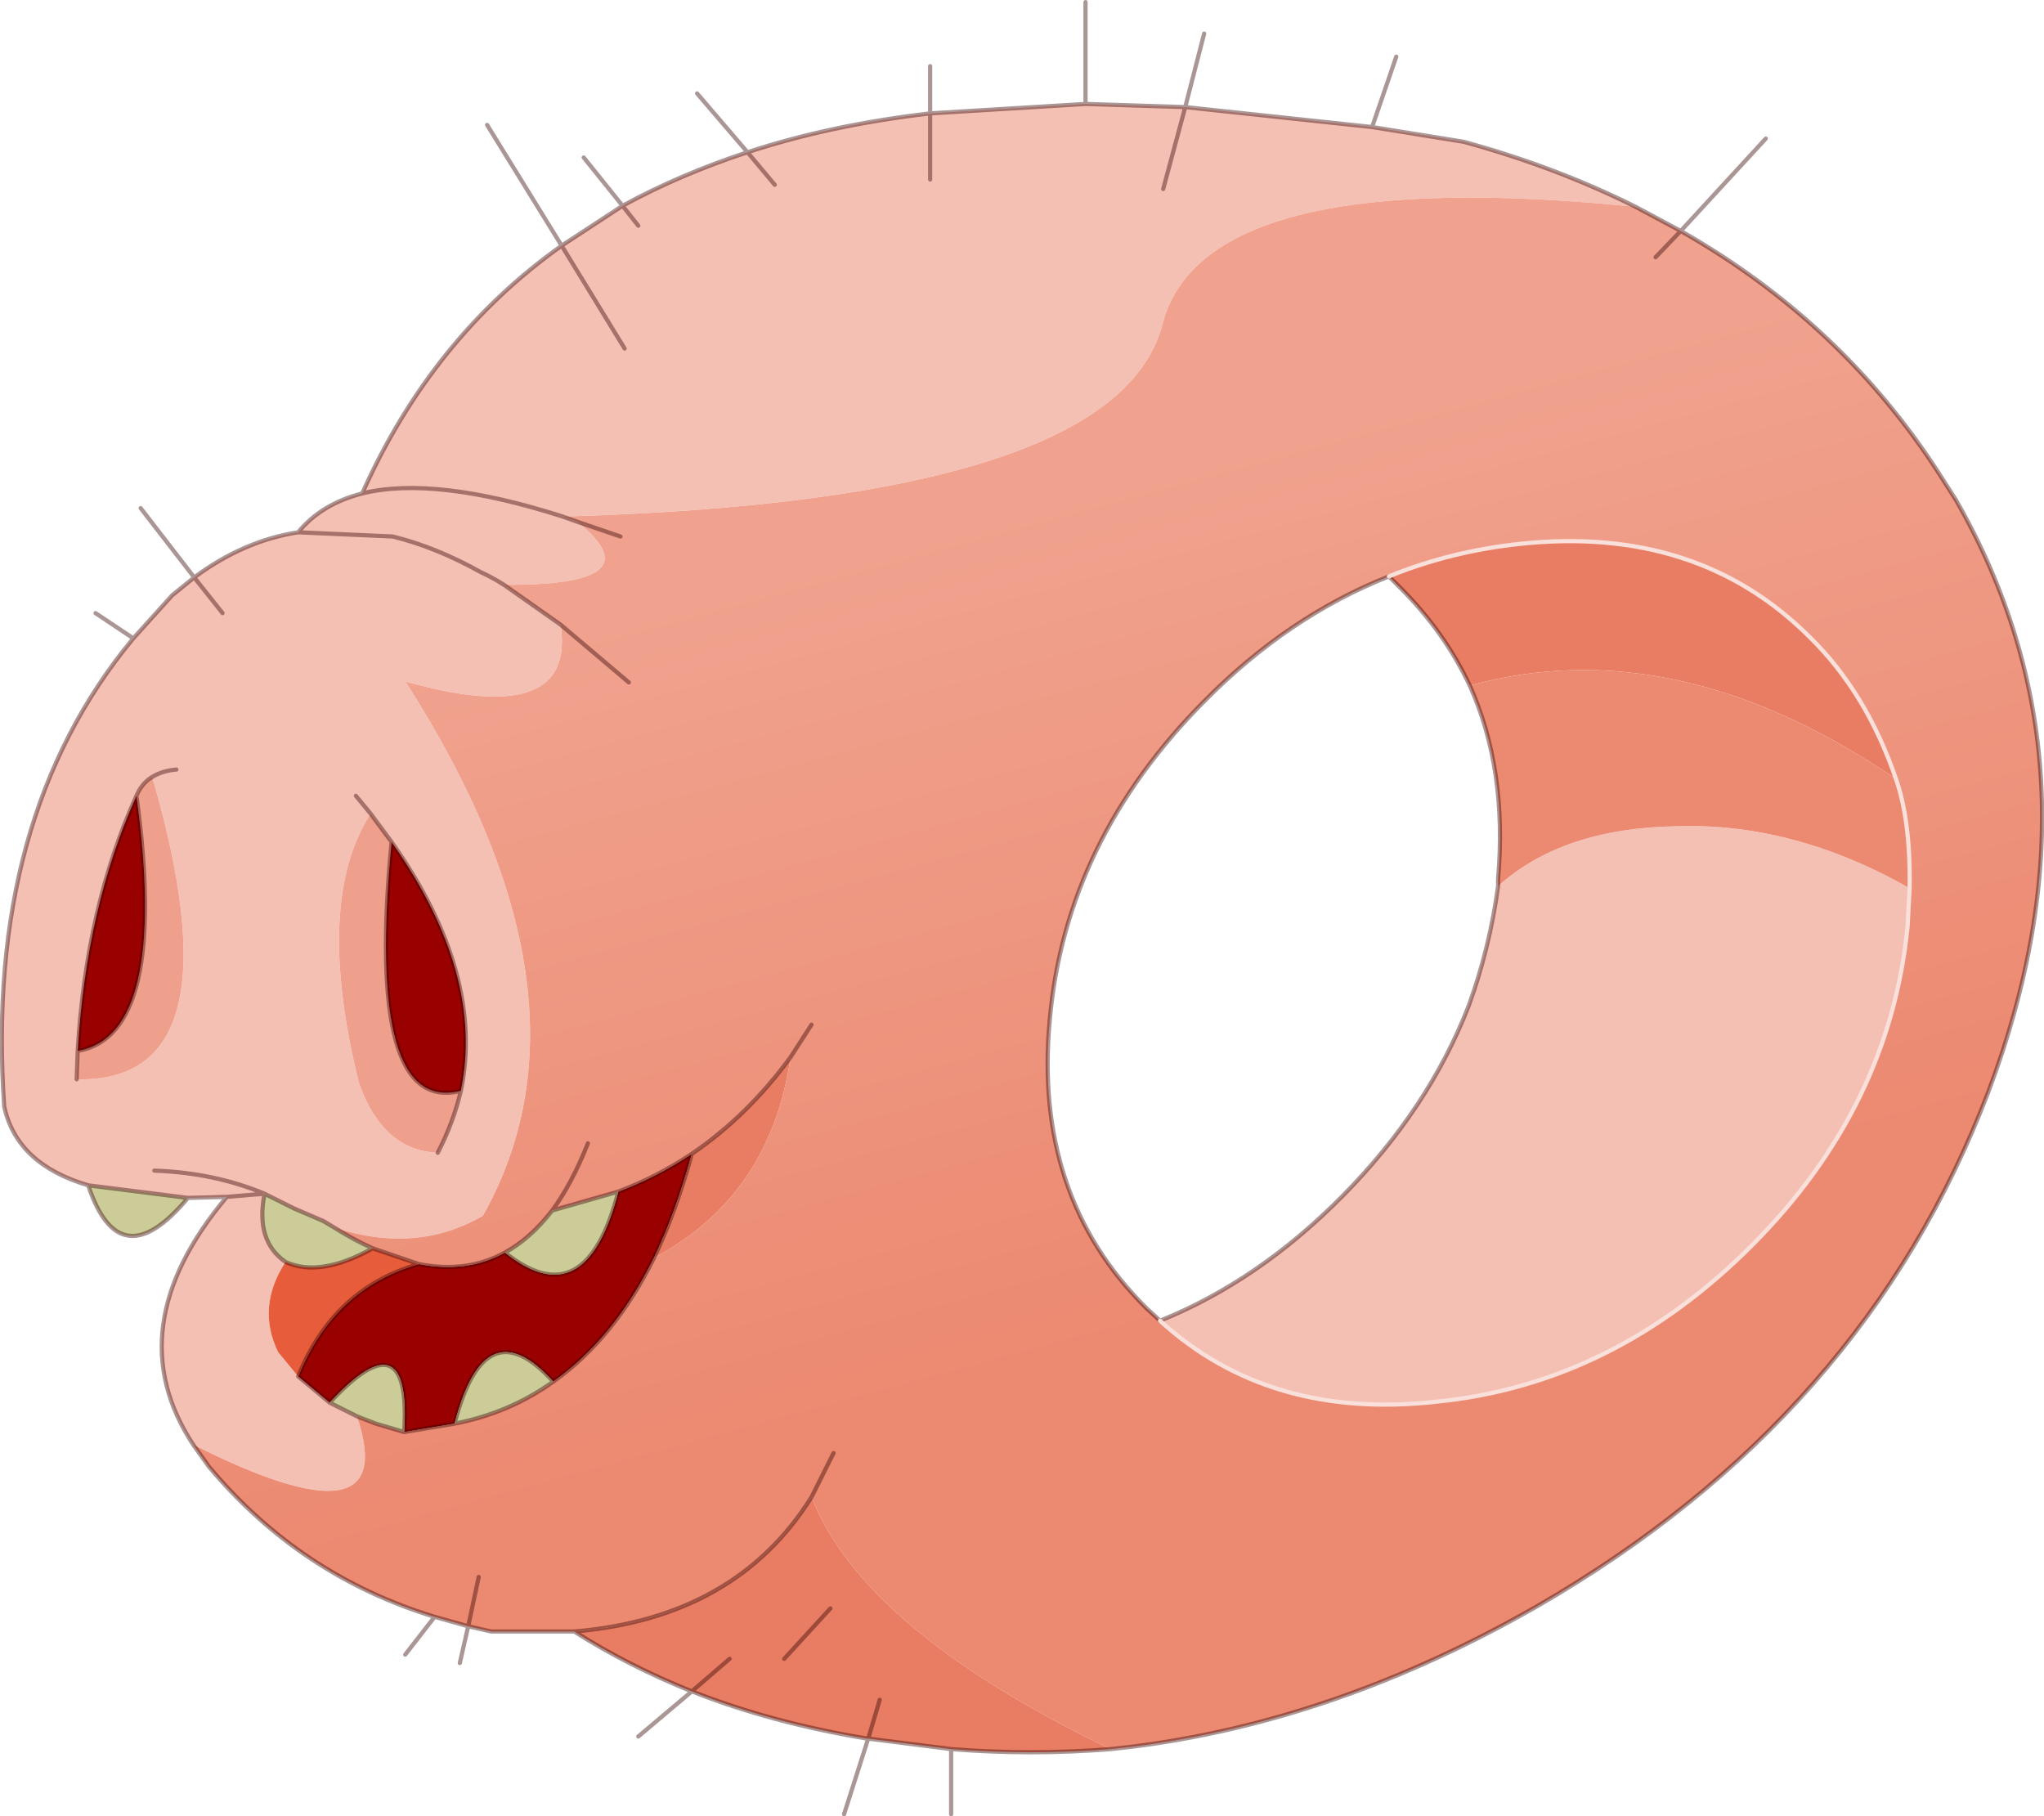
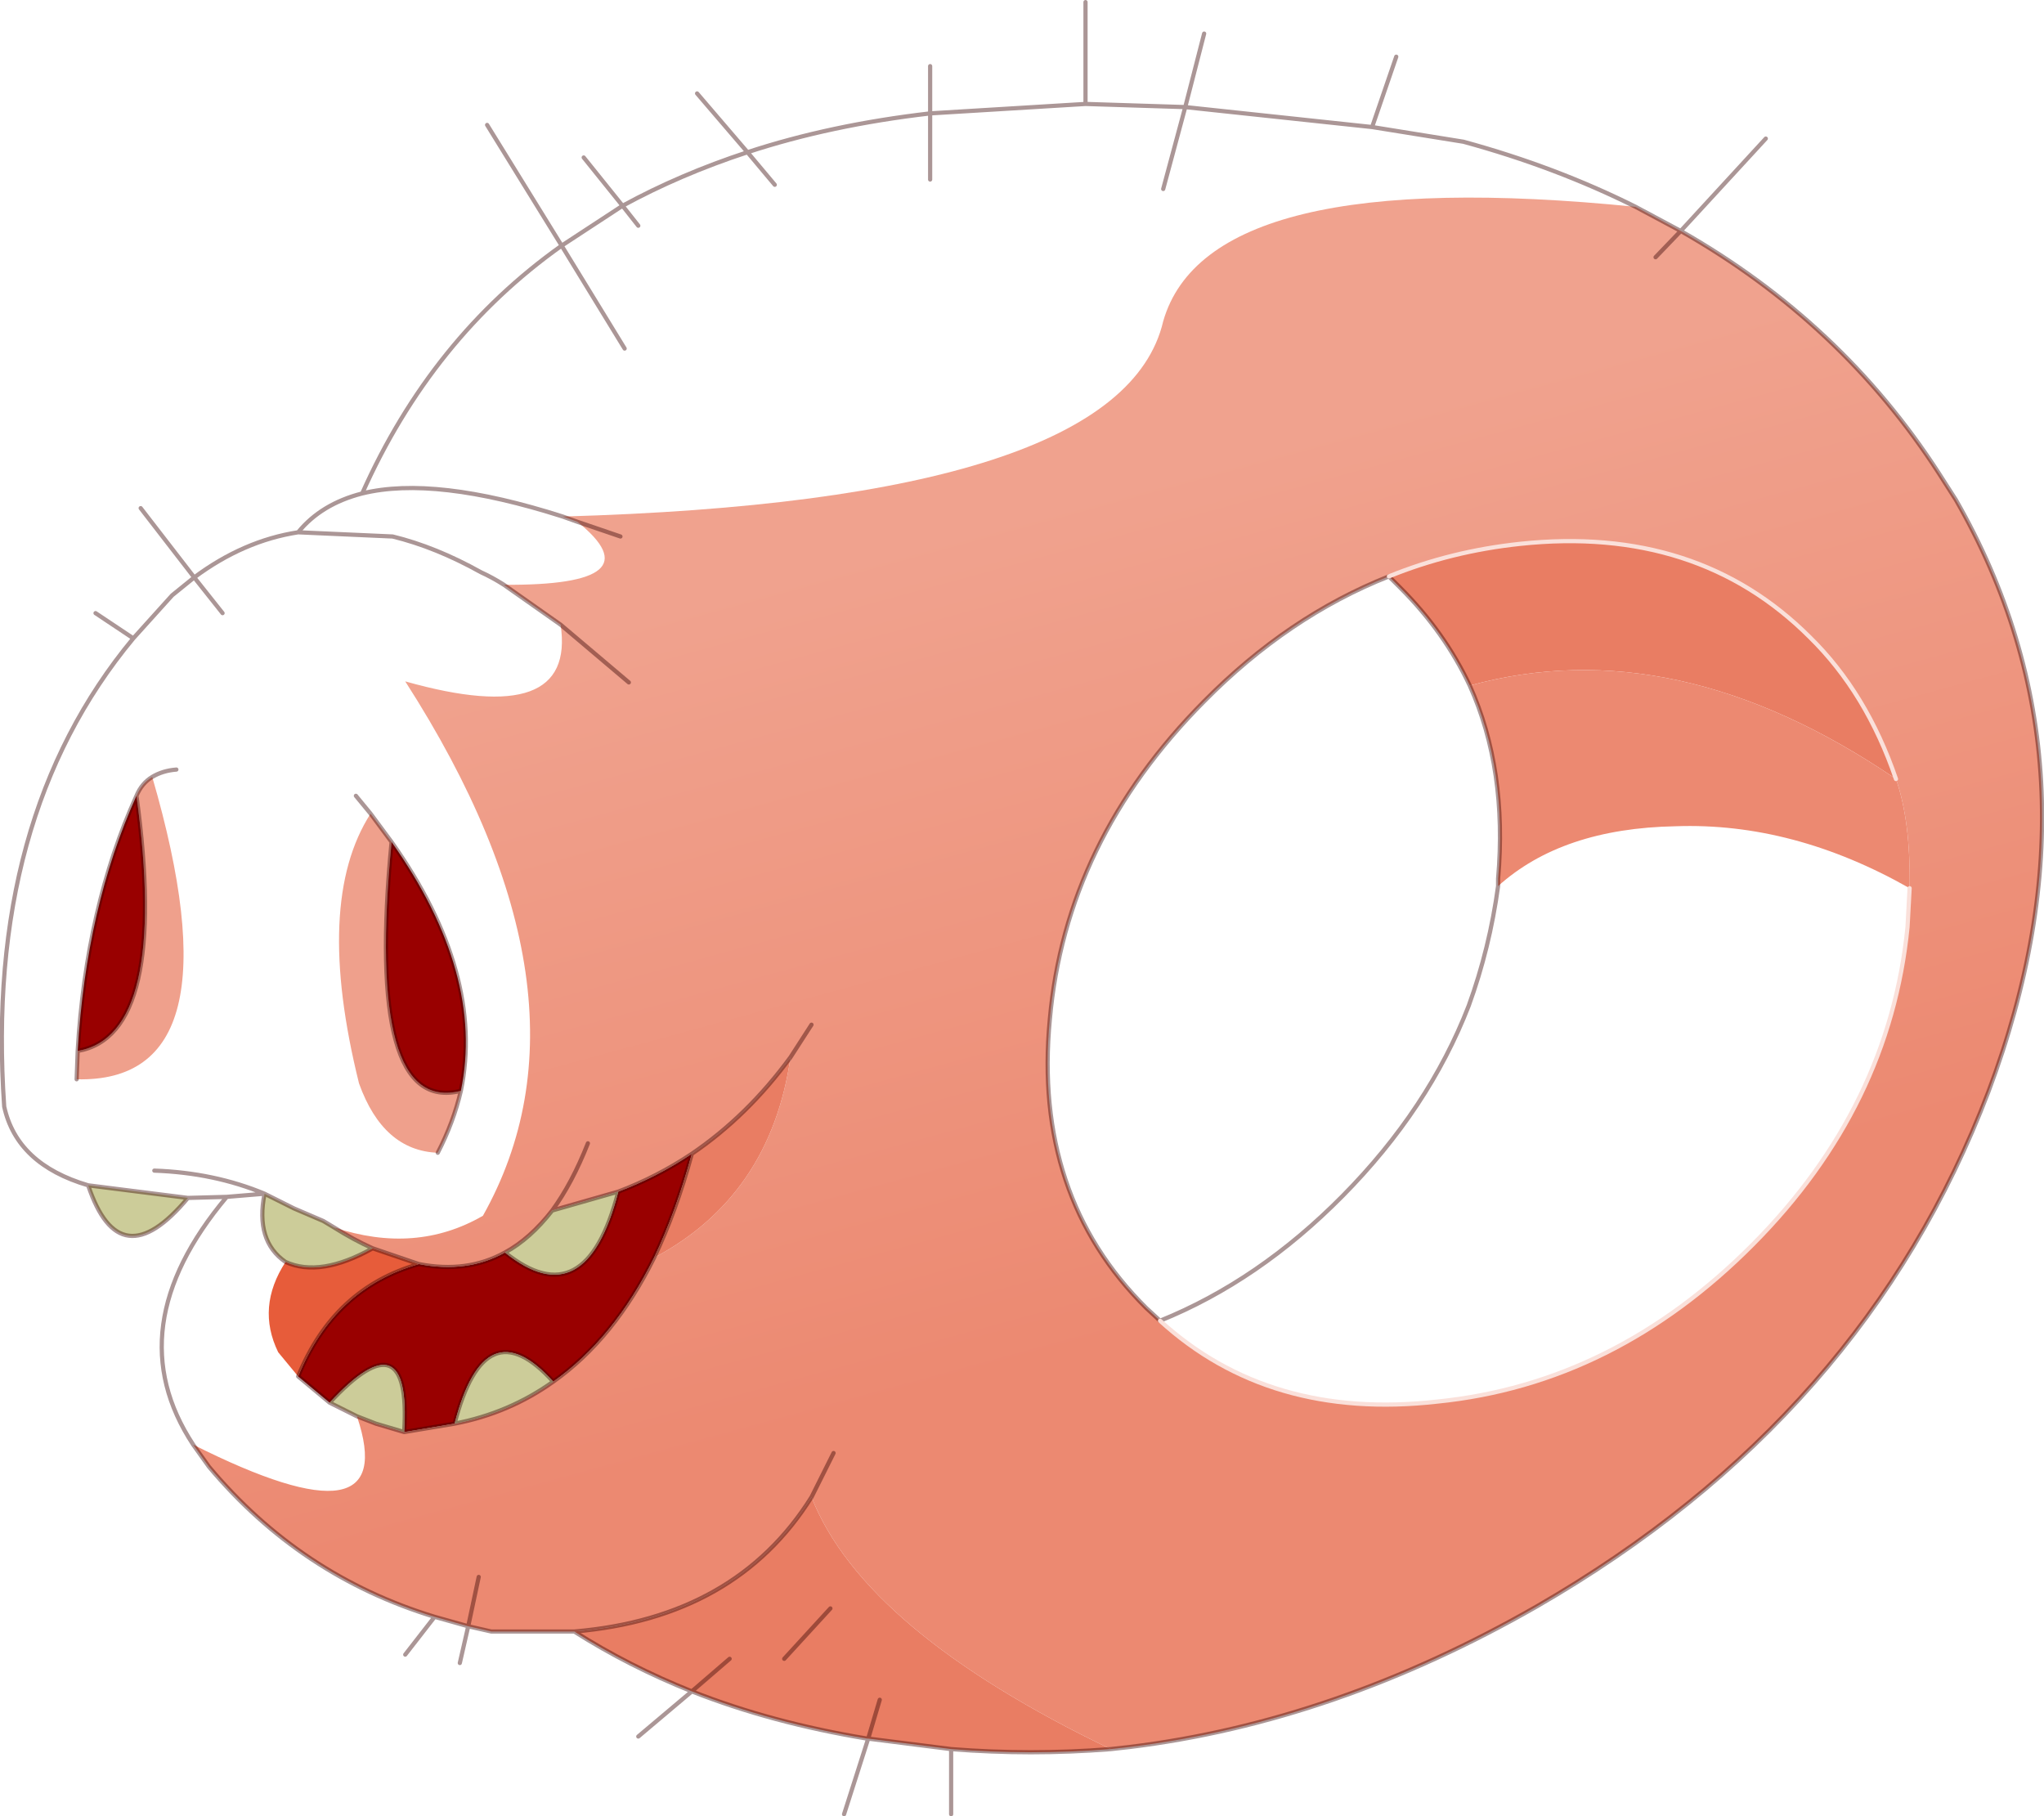
<svg xmlns="http://www.w3.org/2000/svg" xmlns:xlink="http://www.w3.org/1999/xlink" width="97.35px" height="86.5px">
  <g transform="matrix(1, 0, 0, 1, -209.6, -102.75)">
    <use xlink:href="#object-0" width="97.35" height="86.5" transform="matrix(1, 0, 0, 1, 209.6, 102.75)" />
  </g>
  <defs>
    <g transform="matrix(1, 0, 0, 1, -209.6, -102.75)" id="object-0">
-       <path fill-rule="evenodd" fill="#f5c0b4" stroke="none" d="M239.25 112.55L240 113.5L239.25 112.55L236.35 114.45L239.35 119.35L236.35 114.45Q230.15 118.85 226.85 126.25Q224.9 126.75 223.8 128.1Q221.2 128.5 218.85 130.25L217.8 131.1L215.95 133.15Q208.85 141.7 209.8 155.45Q210.4 158.2 213.8 159.2L218.55 159.8L220.4 159.75L222.2 159.6L223.6 160.3L225 160.9L225.5 161.2Q229.4 162.5 232.6 160.65Q238.5 150.15 228.9 135.2Q237.05 137.5 236.3 132.5L233.6 130.6Q240.9 130.65 237.1 127.6L236.4 127.35Q230.3 125.4 226.85 126.25Q230.3 125.4 236.4 127.35Q263 126.6 265 118.05Q267.15 110.55 287.5 112.6Q283.7 110.7 279.3 109.5L274.95 108.8L266.05 107.85L265 111.75L266.05 107.85L261.3 107.7L253.9 108.15Q249.15 108.7 245.2 110L246.5 111.55L245.2 110Q242 111.05 239.25 112.55M216.85 139.75Q217.35 139.45 218 139.4Q217.35 139.45 216.85 139.75Q221.1 154.35 213.25 154.15L213.3 152.8Q213.7 145.95 216.1 140.65Q216.35 140.05 216.85 139.75M218.85 130.25L220.2 131.95L218.85 130.25M233.6 130.6Q233.05 130.25 232.5 130Q230.35 128.8 228.3 128.3L223.8 128.1L228.3 128.3Q230.35 128.8 232.5 130Q233.05 130.25 233.6 130.6M228.25 142.85L227.25 141.5Q224.55 145.7 226.7 154.35Q227.85 157.55 230.45 157.65Q231.2 156.2 231.55 154.7Q232.7 149.15 228.25 142.85M226.55 140.65L227.25 141.5L226.55 140.65M223.8 168.3L225.3 169.55L226.6 170.2Q228.75 176.55 218.8 171.55Q215.15 166 220.4 159.75L222.2 159.6Q221.75 161.85 223.2 162.85Q221.8 165 222.85 167.15L223.8 168.3M216.95 158.5Q219.8 158.6 222.2 159.6Q219.8 158.6 216.95 158.5M300.55 145.05L300.45 146.9Q299.6 155.45 293.1 162Q286.5 168.65 278.05 169.5Q270.05 170.4 264.85 165.65Q269.55 163.75 273.55 159.7Q277.65 155.55 279.55 150.65Q280.55 147.9 280.95 144.95Q284 142.2 289.4 142.1Q295 141.9 300.55 145.05M253.9 108.15L253.9 111.3L253.9 108.15" />
      <path fill-rule="evenodd" fill="#efa08c" stroke="none" d="M216.85 139.75Q221.1 154.35 213.25 154.15L213.3 152.8Q217.65 152.05 216.1 140.65Q216.35 140.05 216.85 139.75M227.25 141.5L228.25 142.85Q227 155.85 231.55 154.7Q231.2 156.2 230.45 157.65Q227.85 157.55 226.7 154.35Q224.55 145.7 227.25 141.5" />
      <path fill-rule="evenodd" fill="#990000" stroke="none" d="M213.3 152.8Q213.7 145.95 216.1 140.65Q217.65 152.05 213.3 152.8M228.25 142.85Q232.7 149.15 231.55 154.7Q227 155.85 228.25 142.85M239.05 159.5Q240.9 158.8 242.55 157.7Q241.8 160.45 240.75 162.65Q238.85 166.5 235.95 168.55Q232.7 164.95 231.25 170.55L228.85 170.95Q229.2 165.35 225.3 169.55L223.8 168.3Q225.5 164.1 229.55 162.95Q231.85 163.4 233.65 162.4Q237.5 165.5 239.05 159.5" />
      <path fill-rule="evenodd" fill="url(#gradient-L4b57d86d0857226c6e6b06f13ed90909)" stroke="none" d="M237.1 127.6L236.4 127.35Q263 126.6 265 118.05Q267.15 110.55 287.5 112.6L289.65 113.75L288.45 115L289.65 113.75Q297.3 118.1 301.95 125.3L302.75 126.55Q310.1 139.35 304.3 154.75Q298.4 170.25 282.8 179.25Q273.2 184.75 263.4 185.95L262.5 186.05Q250.75 180.4 248.25 174.05Q244.65 179.8 236.95 180.45L233 180.45L231.9 180.2L230.3 179.75Q223.9 177.8 219.55 172.6L218.8 171.55Q228.75 176.55 226.6 170.2L227.5 170.55L228.85 170.95L231.25 170.55Q233.85 170.05 235.95 168.55Q238.85 166.5 240.75 162.65Q246.3 159.7 247.25 153.1Q245.2 155.9 242.55 157.7Q240.9 158.8 239.05 159.5L235.9 160.4Q236.85 159.1 237.6 157.2Q236.85 159.1 235.9 160.4Q234.85 161.75 233.65 162.4Q231.85 163.4 229.55 162.95L227.35 162.2Q226.45 161.8 225.5 161.2Q229.4 162.5 232.6 160.65Q238.5 150.15 228.9 135.2Q237.05 137.5 236.3 132.5L233.6 130.6Q240.9 130.65 237.1 127.6L239.15 128.3L237.1 127.6M239.55 135.25L236.3 132.5L239.55 135.25M248.25 151.55L247.25 153.1L248.25 151.55M232.4 177.85L231.9 180.2L232.4 177.85M249.3 171.95L248.25 174.05L249.3 171.95M264.85 165.65Q270.05 170.4 278.05 169.5Q286.5 168.65 293.1 162Q299.6 155.45 300.45 146.9L300.55 145.05Q300.6 141.85 299.9 139.85Q298.5 135.75 295.8 133.1Q290.45 127.75 282 128.65Q278.7 129 275.75 130.2Q270.95 132.1 266.95 136.15Q260.35 142.8 259.6 151.3Q258.8 159.7 264.2 165.05L264.85 165.65" />
      <path fill-rule="evenodd" fill="#e97d63" stroke="none" d="M242.55 157.7Q245.2 155.9 247.25 153.1Q246.3 159.7 240.75 162.65Q241.8 160.45 242.55 157.7M236.95 180.45Q244.65 179.8 248.25 174.05Q250.75 180.4 262.5 186.05Q258.7 186.35 254.9 186.05L250.95 185.55L250.9 185.55Q246.35 184.8 242.55 183.3Q239.55 182.1 236.95 180.45M275.75 130.2Q278.7 129 282 128.65Q290.45 127.75 295.8 133.1Q298.5 135.75 299.9 139.85Q289.4 132.7 279.6 135.4Q278.4 132.85 276.3 130.75L275.75 130.2M246.95 181.75L249.15 179.35L246.95 181.75M244.35 181.75L242.55 183.3L244.35 181.75M250.95 185.55L251.5 183.7L250.95 185.55" />
      <path fill-rule="evenodd" fill="#cccc99" stroke="none" d="M235.9 160.4L239.05 159.5Q237.5 165.5 233.65 162.4Q234.85 161.75 235.9 160.4M225.3 169.55Q229.2 165.35 228.85 170.95L227.5 170.55L226.6 170.2L225.3 169.55M231.25 170.55Q232.7 164.95 235.95 168.55Q233.85 170.05 231.25 170.55M227.35 162.2Q224.85 163.6 223.2 162.85Q221.75 161.85 222.2 159.6L223.6 160.3L225 160.9L225.5 161.2Q226.45 161.8 227.35 162.2M213.8 159.2L218.55 159.8Q215.3 163.7 213.8 159.2" />
      <path fill-rule="evenodd" fill="#e75c3a" stroke="none" d="M229.55 162.95Q225.5 164.1 223.8 168.3L222.85 167.15Q221.8 165 223.2 162.85Q224.85 163.6 227.35 162.2L229.55 162.95" />
      <path fill-rule="evenodd" fill="#ec8971" stroke="none" d="M299.9 139.85Q300.6 141.85 300.55 145.05Q295 141.9 289.4 142.1Q284 142.2 280.95 144.95L280.95 144.6Q281.4 139.4 279.6 135.4Q289.4 132.7 299.9 139.85" />
      <path fill="none" stroke="#330000" stroke-opacity="0.412" stroke-width="0.2" stroke-linecap="round" stroke-linejoin="round" d="M239.25 112.55L237.4 110.25M240 113.5L239.25 112.55L236.35 114.45L239.35 119.35M236.35 114.45L232.8 108.7M215.95 133.15L214.15 131.95M215.95 133.15L217.8 131.1L218.85 130.25L216.3 126.95M218 139.4Q217.35 139.45 216.85 139.75Q216.35 140.05 216.1 140.65Q213.7 145.95 213.3 152.8L213.25 154.15M220.2 131.95L218.85 130.25Q221.2 128.5 223.8 128.1Q224.9 126.75 226.85 126.25Q230.15 118.85 236.35 114.45M236.4 127.35L237.1 127.6L239.15 128.3M233.6 130.6L236.3 132.5L239.55 135.25M223.8 128.1L228.3 128.3Q230.35 128.8 232.5 130Q233.05 130.25 233.6 130.6M227.25 141.5L228.25 142.85Q232.7 149.15 231.55 154.7Q231.2 156.2 230.45 157.65M227.25 141.5L226.55 140.65M226.85 126.25Q230.3 125.4 236.4 127.35M287.5 112.6Q283.7 110.7 279.3 109.5L274.95 108.8L266.05 107.85L265 111.75M239.05 159.5Q240.9 158.8 242.55 157.7Q245.2 155.9 247.25 153.1L248.25 151.55M235.9 160.4L239.05 159.5Q237.5 165.5 233.65 162.4Q231.85 163.4 229.55 162.95Q225.5 164.1 223.8 168.3L225.3 169.55Q229.2 165.35 228.85 170.95L231.25 170.55Q232.7 164.95 235.95 168.55Q238.85 166.5 240.75 162.65Q241.8 160.45 242.55 157.7M237.6 157.2Q236.85 159.1 235.9 160.4Q234.85 161.75 233.65 162.4M223.2 162.85Q224.85 163.6 227.35 162.2Q226.45 161.8 225.5 161.2L225 160.9L223.6 160.3L222.2 159.6Q221.75 161.85 223.2 162.85M228.85 170.95L227.5 170.55L226.6 170.2L225.3 169.55M218.8 171.55L219.55 172.6Q223.9 177.8 230.3 179.75L231.9 180.2L232.4 177.85M229.55 162.95L227.35 162.2M235.95 168.55Q233.85 170.05 231.25 170.55M220.4 159.75L222.2 159.6Q219.8 158.6 216.95 158.5M218.55 159.8L220.4 159.75Q215.15 166 218.8 171.55M213.8 159.2L218.55 159.8Q215.3 163.7 213.8 159.2Q210.4 158.2 209.8 155.45Q208.85 141.7 215.95 133.15M231.9 180.2L233 180.45L236.95 180.45Q244.65 179.8 248.25 174.05L249.3 171.95M242.55 183.3L240 185.45M242.55 183.3Q239.55 182.1 236.95 180.45M230.3 179.75L228.9 181.55M231.9 180.2L231.5 181.95M231.55 154.7Q227 155.85 228.25 142.85M216.1 140.65Q217.65 152.05 213.3 152.8M287.5 112.6L289.65 113.75L293.7 109.35M288.45 115L289.65 113.75Q297.3 118.1 301.95 125.3L302.75 126.55Q310.1 139.35 304.3 154.75Q298.4 170.25 282.8 179.25Q273.2 184.75 263.4 185.95L262.5 186.05Q258.7 186.35 254.9 186.05L254.9 189.15M264.85 165.65L264.2 165.05Q258.8 159.7 259.6 151.3Q260.35 142.8 266.95 136.15Q270.95 132.1 275.75 130.2L276.3 130.75Q278.4 132.85 279.6 135.4Q281.4 139.4 280.95 144.6L280.95 144.95Q280.55 147.9 279.55 150.65Q277.65 155.55 273.55 159.7Q269.55 163.75 264.85 165.65M274.95 108.8L276.1 105.45M266.05 107.85L266.95 104.35M245.2 110Q249.15 108.7 253.9 108.15L253.9 105.9M246.5 111.55L245.2 110Q242 111.05 239.25 112.55M253.9 111.3L253.9 108.15L261.3 107.7L261.3 102.85M261.3 107.7L266.05 107.85M249.15 179.35L246.95 181.75M250.95 185.55L250.9 185.55Q246.35 184.8 242.55 183.3L244.35 181.75M251.5 183.7L250.95 185.55L254.9 186.05M250.95 185.55L249.8 189.15M245.2 110L242.8 107.2" />
-       <path fill="none" stroke="#fae0da" stroke-width="0.2" stroke-linecap="round" stroke-linejoin="round" d="M300.55 145.05L300.45 146.9Q299.6 155.45 293.1 162Q286.5 168.65 278.05 169.5Q270.05 170.4 264.85 165.65M275.75 130.2Q278.7 129 282 128.65Q290.45 127.75 295.8 133.1Q298.5 135.75 299.9 139.85Q300.6 141.85 300.55 145.05" />
+       <path fill="none" stroke="#fae0da" stroke-width="0.2" stroke-linecap="round" stroke-linejoin="round" d="M300.55 145.05L300.45 146.9Q299.6 155.45 293.1 162Q286.5 168.65 278.05 169.5Q270.05 170.4 264.85 165.65M275.75 130.2Q278.7 129 282 128.65Q290.45 127.75 295.8 133.1Q298.5 135.75 299.9 139.85" />
    </g>
    <linearGradient gradientTransform="matrix(0.006, 0.024, -0.055, 0.015, 260.95, 147.35)" gradientUnits="userSpaceOnUse" spreadMethod="pad" id="gradient-L4b57d86d0857226c6e6b06f13ed90909" x1="-819.2" x2="819.2">
      <stop offset="0" stop-color="#f0a28e" stop-opacity="1" />
      <stop offset="0.973" stop-color="#ec8971" stop-opacity="1" />
    </linearGradient>
  </defs>
</svg>